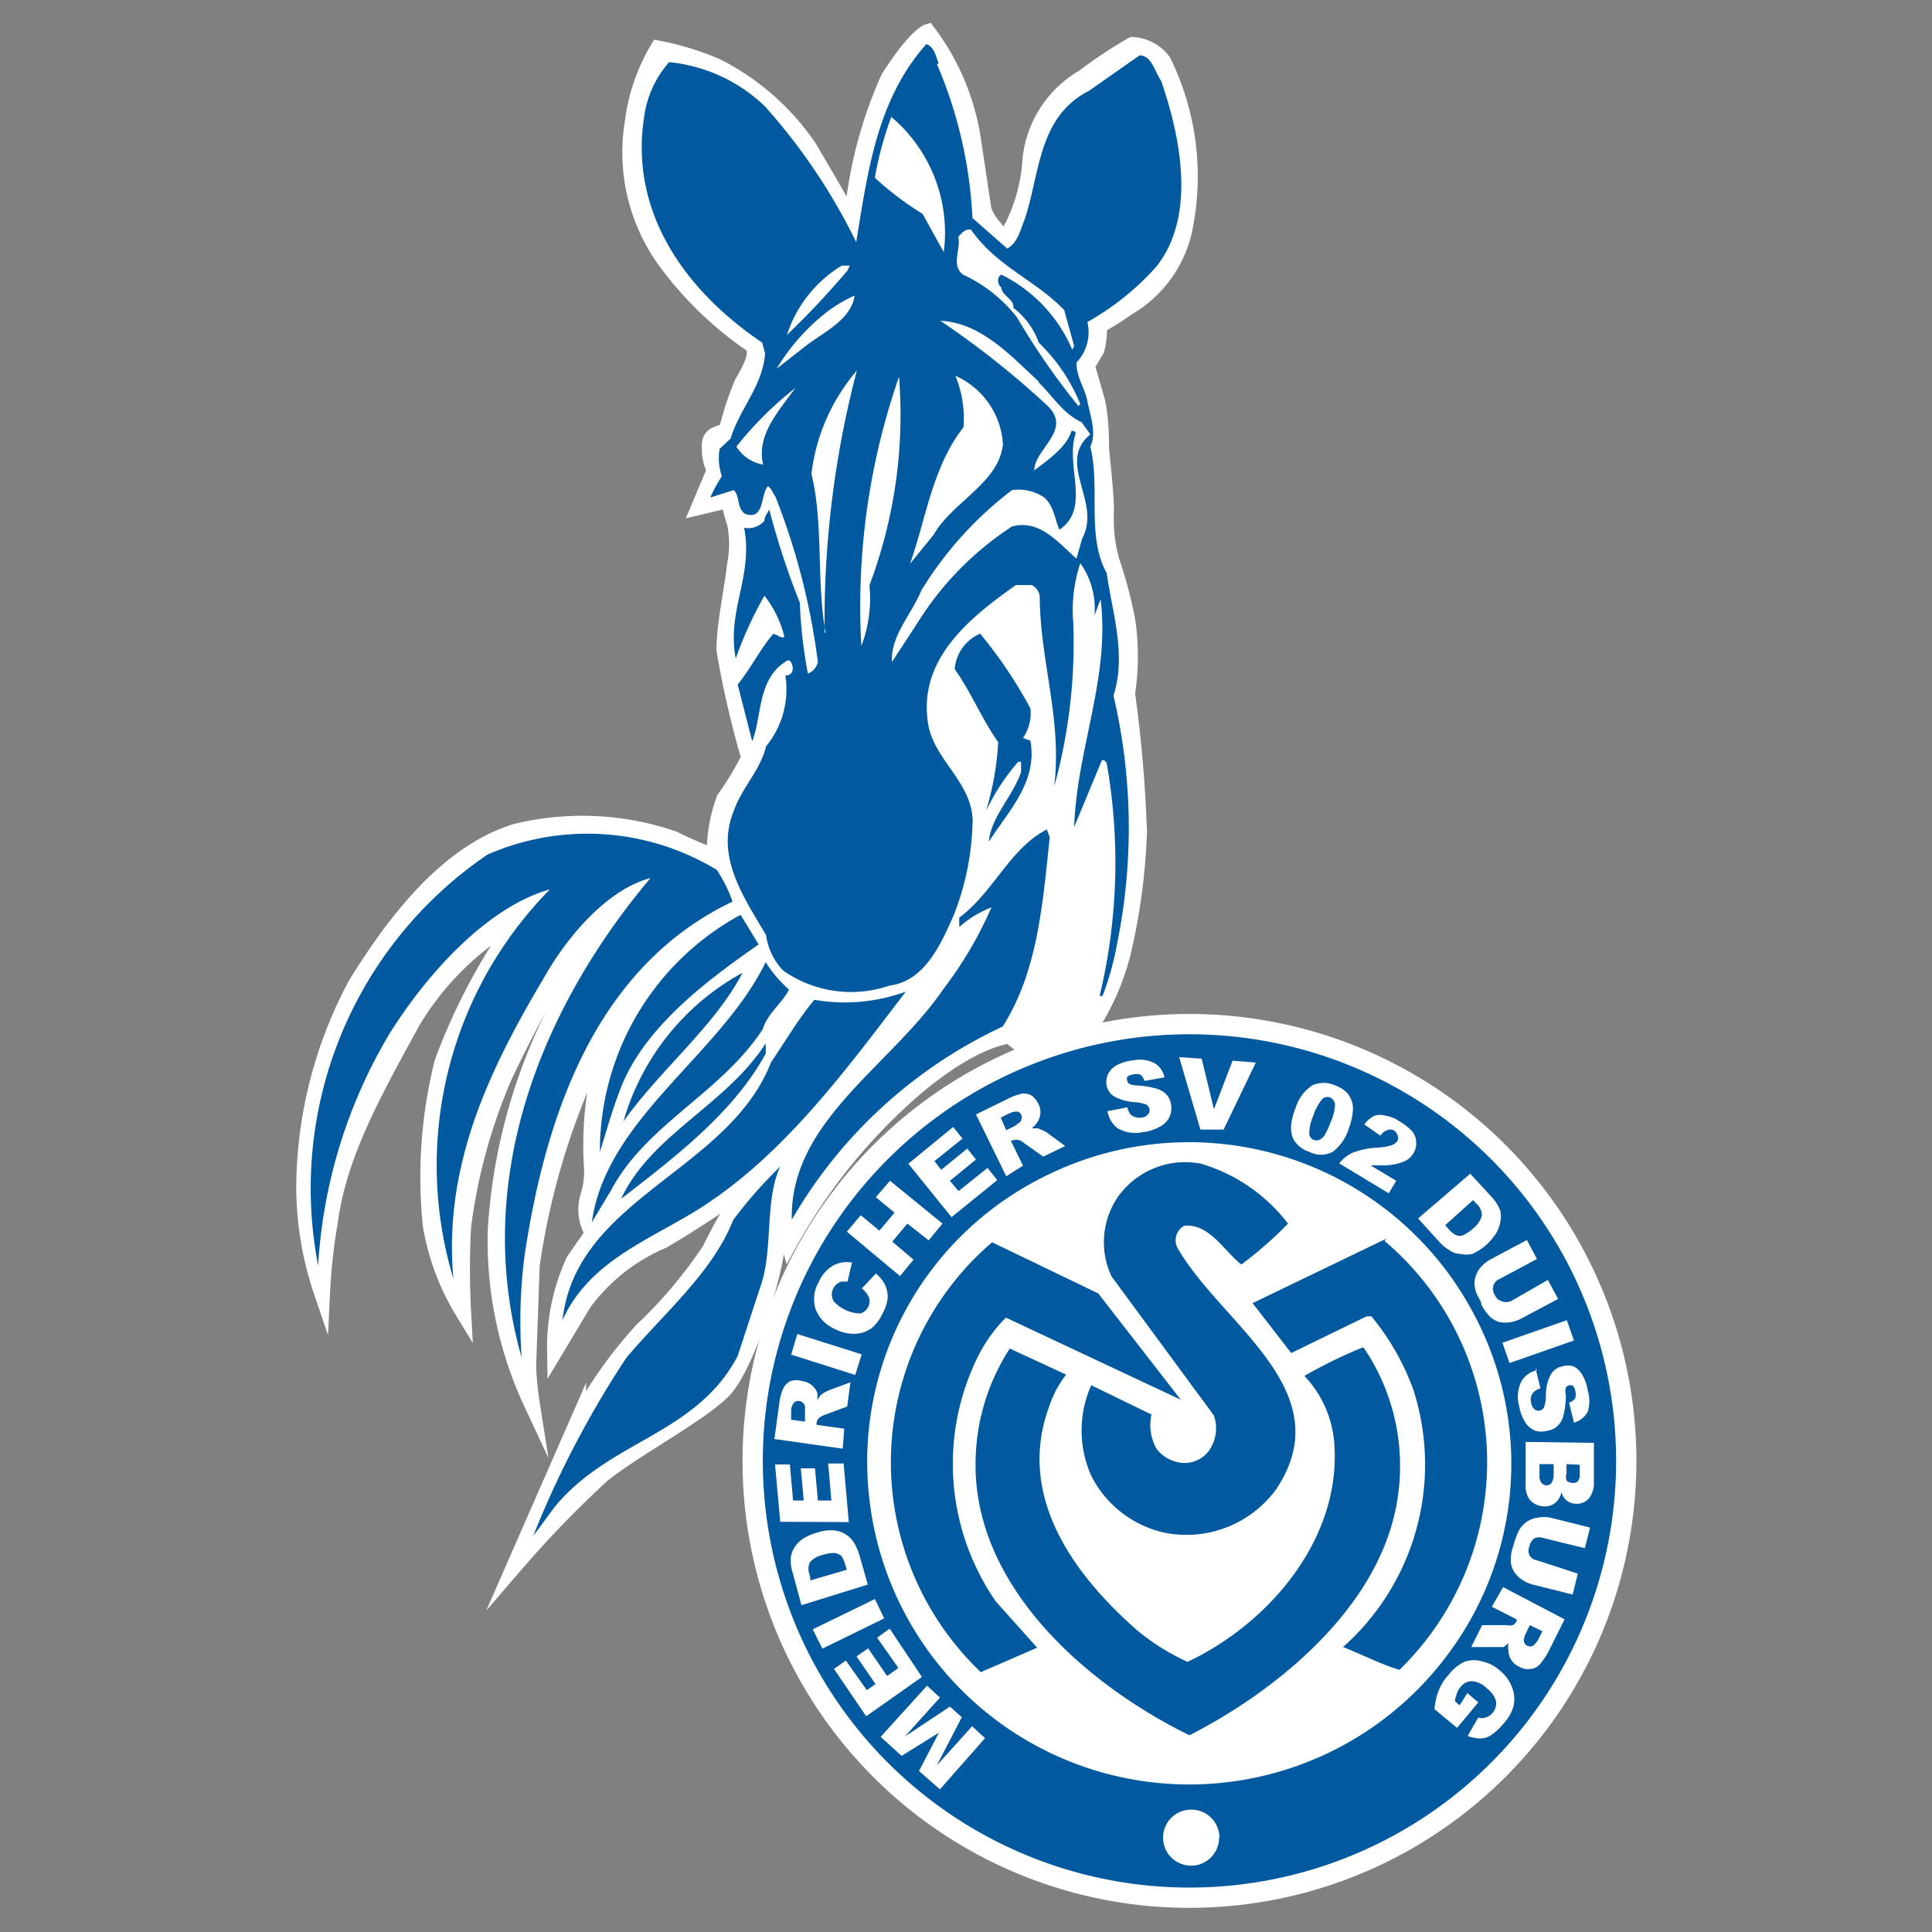
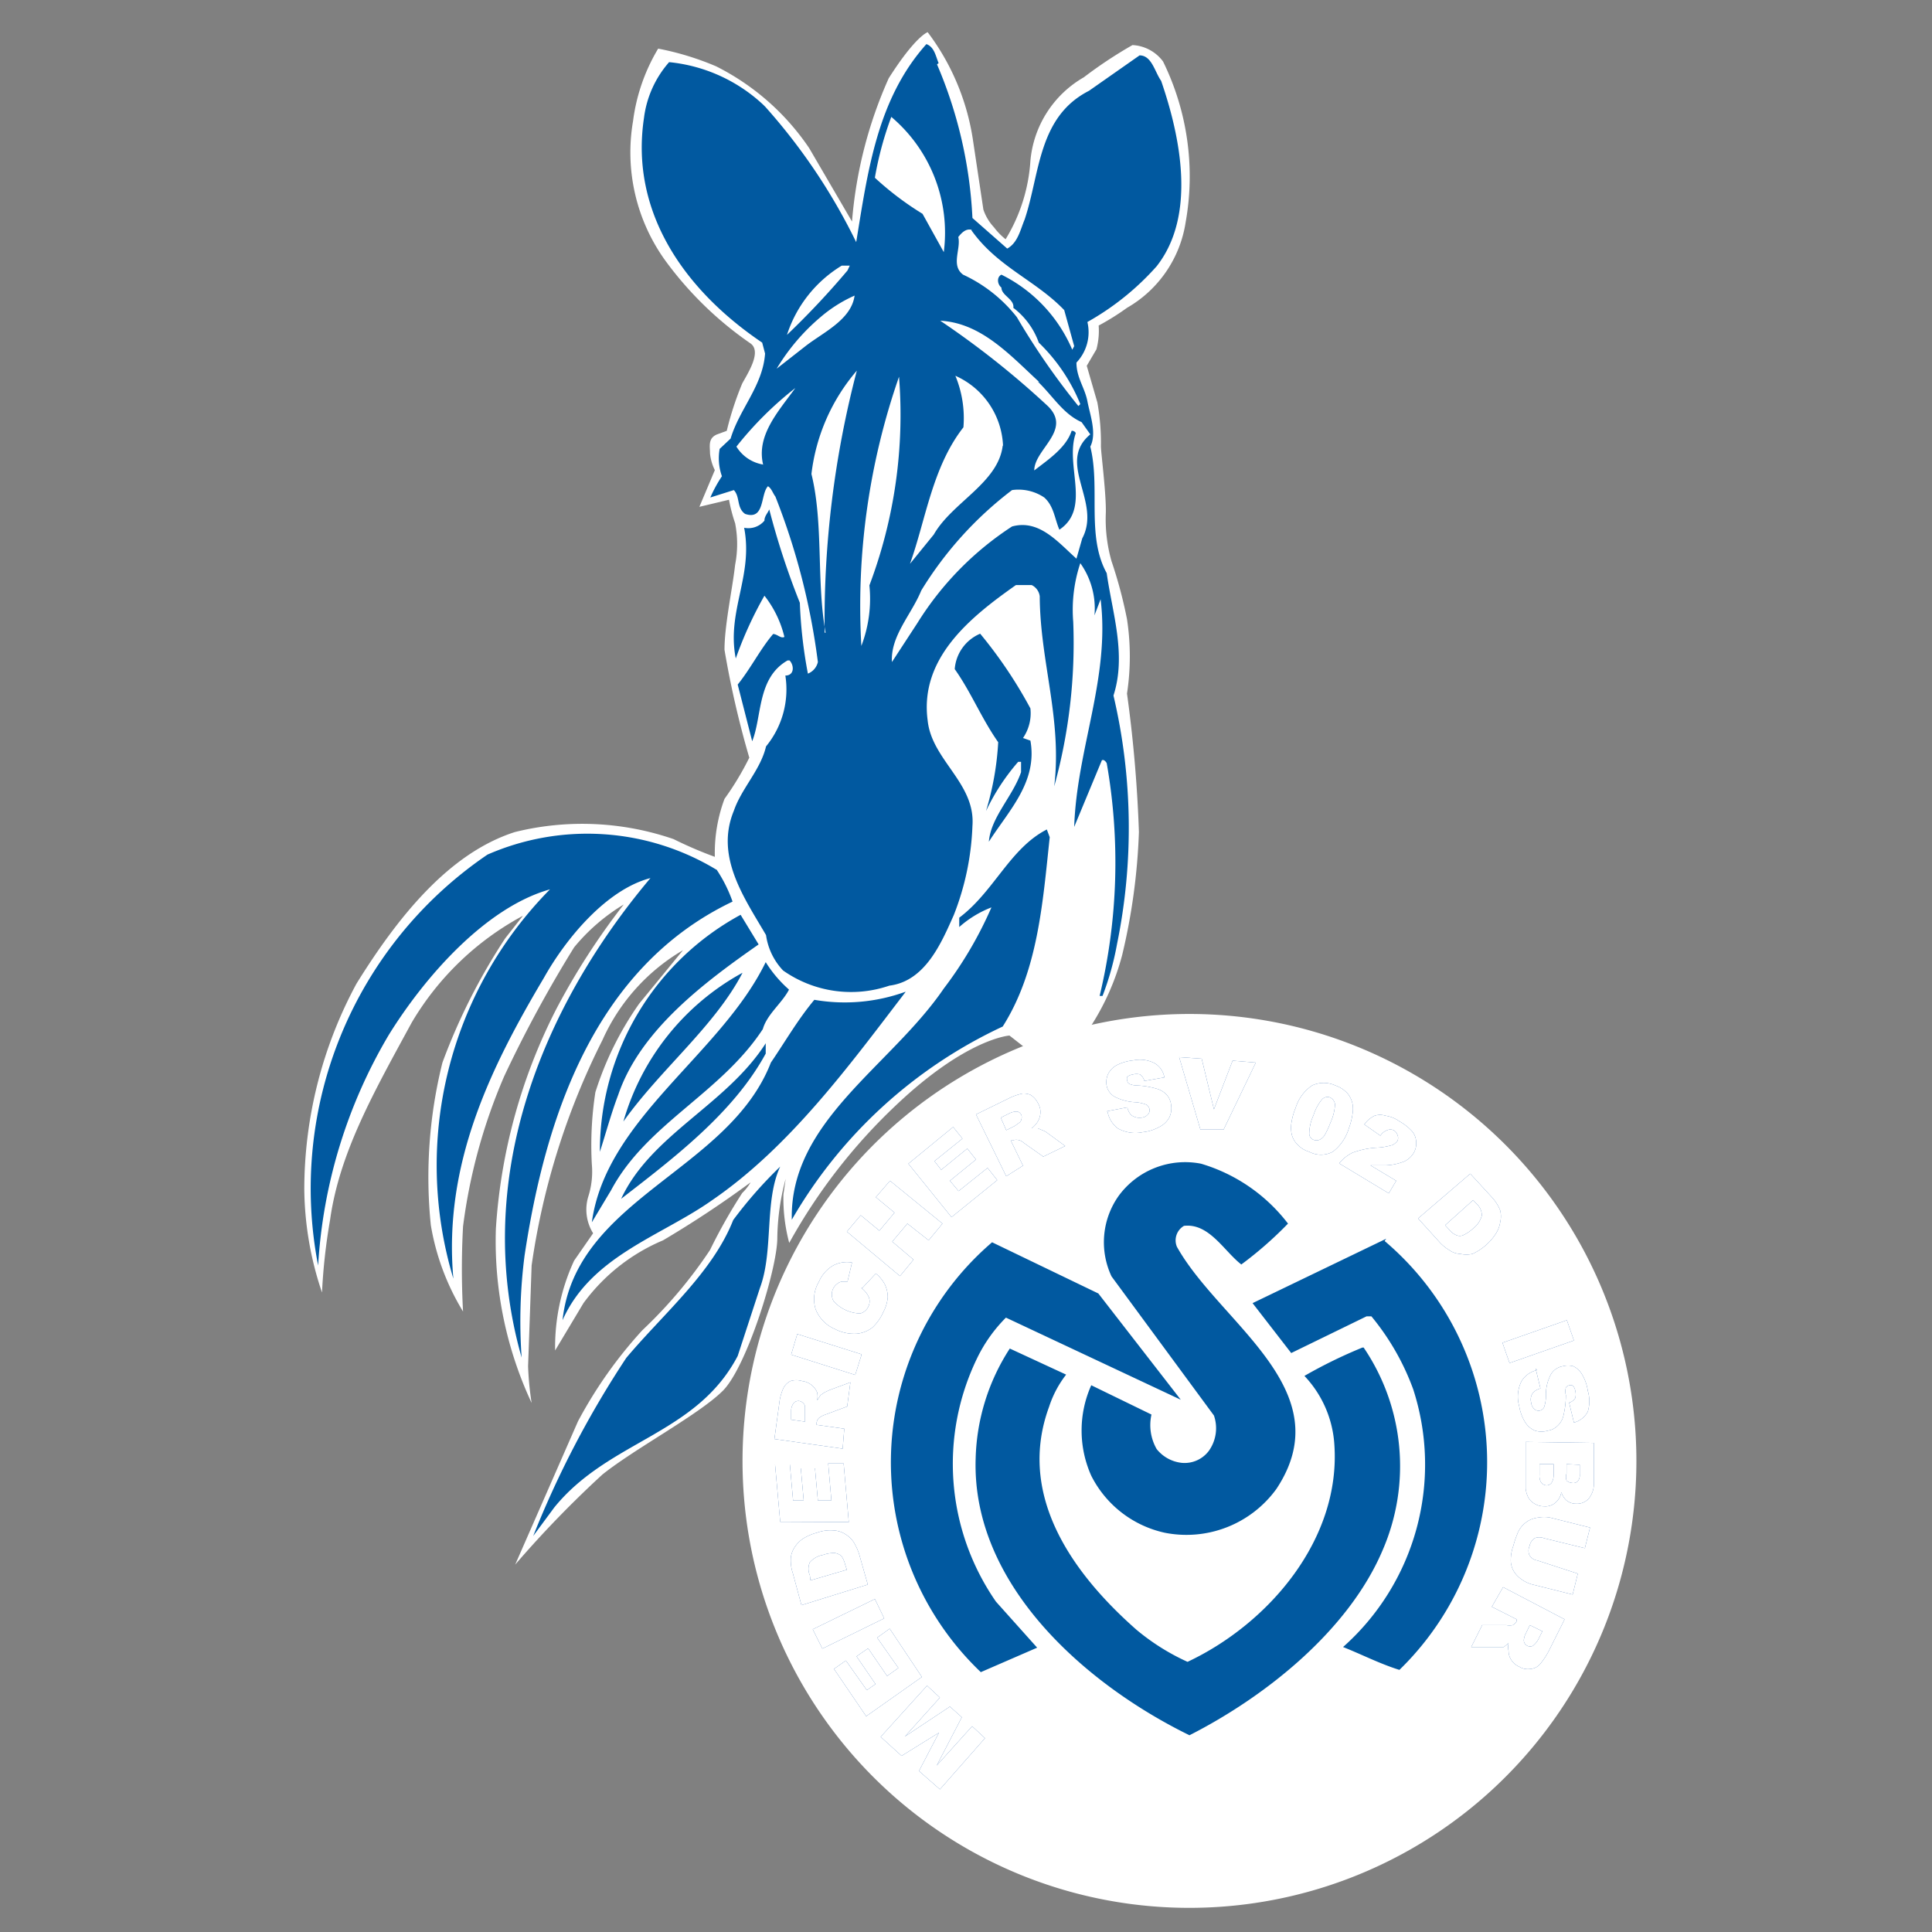
<svg xmlns="http://www.w3.org/2000/svg" xmlns:xlink="http://www.w3.org/1999/xlink" width="60" height="60">
  <rect width="100%" height="100%" fill="#808080" stroke="none" />
  <style>.G{fill-rule:evenodd}.H{fill:#fff}.I{fill:#0159a0}.J{stroke-miterlimit:21.43}</style>
  <path d="M23.31,45.38A13.63,13.63,0,1,1,36.94,59,13.62,13.62,0,0,1,23.31,45.38" class="H" />
  <path d="M23.31,45.38A13.63,13.63,0,1,1,36.94,59,13.62,13.62,0,0,1,23.31,45.38Z" fill="none" stroke="#fff" stroke-width=".5" class="J" />
  <path d="M26.46 6.88a13.51 13.51 0 0 1 1.14-4.45C28.44 1.11 28.81 1 28.81 1a7.37 7.37 0 0 1 1.4 3.31l.33 2.2a1.51 1.51 0 0 0 .33.55 2 2 0 0 0 .36.37A5.32 5.32 0 0 0 32 5a3.33 3.33 0 0 1 1.66-2.6 13.55 13.55 0 0 1 1.51-1 1.26 1.26 0 0 1 .95.51 8.1 8.1 0 0 1 .7 5A3.71 3.71 0 0 1 35 9.56a7.72 7.72 0 0 1-.88.55 2.23 2.23 0 0 1-.07.74l-.3.51.33 1.14a7.07 7.07 0 0 1 .11 1.36c0 .19.18 1.58.15 2.13a4.77 4.77 0 0 0 .18 1.44 14.12 14.12 0 0 1 .48 1.8 7.66 7.66 0 0 1 0 2.31 41.46 41.46 0 0 1 .37 4.3 19.17 19.17 0 0 1-.52 3.82 7.71 7.71 0 0 1-1 2.25l-.86.31-1 .44-.64-.5s-1.33.08-3.53 2.17a17.57 17.57 0 0 0-3.31 4.27 5.39 5.39 0 0 1-.18-1.51l.07-.48a7.34 7.34 0 0 0-.26 1.84c0 .95-.95 4-1.69 4.74S19.69 45 18.7 45.8a33.2 33.2 0 0 0-2.7 2.79l1.95-4.45a13.76 13.76 0 0 1 2-2.83 14.25 14.25 0 0 0 2.1-2.49 16.89 16.89 0 0 1 1-1.77 1.57 1.57 0 0 0 .26-.33 32.06 32.06 0 0 1-2.72 1.8 5.9 5.9 0 0 0-2.47 1.95l-.88 1.47a6.39 6.39 0 0 1 .59-2.79l.59-.85a1.39 1.39 0 0 1-.15-1.14 2.54 2.54 0 0 0 .11-1 10.78 10.78 0 0 1 .11-2.24 10 10 0 0 1 1.36-2.75l1.36-1.66a6.13 6.13 0 0 0-2.5 2.79 22.63 22.63 0 0 0-2.2 7l-.11 3.13a9.57 9.57 0 0 0 .11 1.14 11.87 11.87 0 0 1-1.11-5.41 17.37 17.37 0 0 1 1.88-6.83 21.68 21.68 0 0 1 2.09-3.24 6 6 0 0 0-1.54 1.33 39.3 39.3 0 0 0-2.17 4 17.25 17.25 0 0 0-1.28 4.67 24.27 24.27 0 0 0 0 2.64 7.54 7.54 0 0 1-1-2.68 14.71 14.71 0 0 1 .36-5.05 19 19 0 0 1 1.95-3.86l.55-.7a8.9 8.9 0 0 0-3.45 3.31c-1.18 2.17-2.25 4.05-2.54 6.14a18.22 18.22 0 0 0-.25 2.25 10.27 10.27 0 0 1-.55-3.2 13.46 13.46 0 0 1 1.62-6.39c1.28-2.06 2.86-4.05 4.92-4.71a8.71 8.71 0 0 1 4.93.22 12.45 12.45 0 0 0 1.28.55 4.81 4.81 0 0 1 .3-1.8 9 9 0 0 0 .77-1.28 29.36 29.36 0 0 1-.77-3.35c0-.77.25-1.91.33-2.64a3.36 3.36 0 0 0 0-1.29 5.06 5.06 0 0 1-.19-.73l-.92.22.48-1.14a1.48 1.48 0 0 1-.15-.52c0-.22-.07-.47.22-.59l.3-.11a9.88 9.88 0 0 1 .48-1.47c.18-.33.62-1 .25-1.25a11 11 0 0 1-2.64-2.57 5.74 5.74 0 0 1-1-4.33 5.81 5.81 0 0 1 .78-2.25 8.81 8.81 0 0 1 1.8.55 7.6 7.6 0 0 1 2.89 2.54l1.33 2.28" class="H" />
-   <path d="M26.46 6.88a13.51 13.51 0 0 1 1.14-4.45C28.44 1.11 28.81 1 28.81 1a7.37 7.37 0 0 1 1.4 3.31l.33 2.2a1.51 1.51 0 0 0 .33.55 2 2 0 0 0 .36.37A5.32 5.32 0 0 0 32 5a3.33 3.33 0 0 1 1.66-2.6 13.55 13.55 0 0 1 1.51-1 1.26 1.26 0 0 1 .95.51 8.1 8.1 0 0 1 .7 5A3.71 3.71 0 0 1 35 9.56a7.72 7.72 0 0 1-.88.55 2.23 2.23 0 0 1-.07.74l-.3.51.33 1.14a7.07 7.07 0 0 1 .11 1.36c0 .19.18 1.58.15 2.13a4.77 4.77 0 0 0 .18 1.44 14.12 14.12 0 0 1 .48 1.8 7.66 7.66 0 0 1 0 2.31 41.46 41.46 0 0 1 .37 4.3 19.17 19.17 0 0 1-.52 3.82 7.71 7.71 0 0 1-1 2.25l-.86.31-1 .44-.64-.5s-1.33.08-3.53 2.17a17.57 17.57 0 0 0-3.31 4.27 5.39 5.39 0 0 1-.18-1.51l.07-.48a7.34 7.34 0 0 0-.26 1.84c0 .95-.95 4-1.69 4.74S19.69 45 18.7 45.8a33.2 33.2 0 0 0-2.7 2.79l1.95-4.45a13.76 13.76 0 0 1 2-2.83 14.25 14.25 0 0 0 2.1-2.49 16.89 16.89 0 0 1 1-1.77 1.57 1.57 0 0 0 .26-.33 32.06 32.06 0 0 1-2.72 1.8 5.9 5.9 0 0 0-2.47 1.95l-.88 1.47a6.39 6.39 0 0 1 .59-2.79l.59-.85a1.39 1.39 0 0 1-.15-1.14 2.54 2.54 0 0 0 .11-1 10.78 10.78 0 0 1 .11-2.24 10 10 0 0 1 1.36-2.75l1.36-1.66a6.13 6.13 0 0 0-2.5 2.79 22.63 22.63 0 0 0-2.2 7l-.11 3.13a9.57 9.57 0 0 0 .11 1.14 11.87 11.87 0 0 1-1.11-5.41 17.37 17.37 0 0 1 1.88-6.83 21.68 21.68 0 0 1 2.09-3.24 6 6 0 0 0-1.54 1.33 39.3 39.3 0 0 0-2.17 4 17.25 17.25 0 0 0-1.28 4.67 24.27 24.27 0 0 0 0 2.64 7.54 7.54 0 0 1-1-2.68 14.71 14.71 0 0 1 .36-5.05 19 19 0 0 1 1.95-3.86l.55-.7a8.9 8.9 0 0 0-3.45 3.31c-1.18 2.17-2.25 4.05-2.54 6.14a18.22 18.22 0 0 0-.25 2.25 10.27 10.27 0 0 1-.55-3.2 13.46 13.46 0 0 1 1.62-6.39c1.28-2.06 2.86-4.05 4.92-4.71a8.71 8.71 0 0 1 4.93.22 12.45 12.45 0 0 0 1.28.55 4.81 4.81 0 0 1 .3-1.8 9 9 0 0 0 .77-1.28 29.36 29.36 0 0 1-.77-3.35c0-.77.25-1.91.33-2.64a3.36 3.36 0 0 0 0-1.29 5.06 5.06 0 0 1-.19-.73l-.92.22.48-1.14a1.48 1.48 0 0 1-.15-.52c0-.22-.07-.47.22-.59l.3-.11a9.88 9.88 0 0 1 .48-1.47c.18-.33.62-1 .25-1.25a11 11 0 0 1-2.64-2.57 5.74 5.74 0 0 1-1-4.33 5.81 5.81 0 0 1 .78-2.25 8.81 8.81 0 0 1 1.8.55 7.6 7.6 0 0 1 2.89 2.54l1.33 2.28z" fill="none" stroke="#fff" stroke-width=".5" class="J" />
  <path d="M26.92,45.48a10,10,0,1,1,10,10,10,10,0,0,1-10-10" class="H" />
-   <path d="M23.69,45.38A13.25,13.25,0,1,1,36.94,58.62,13.25,13.25,0,0,1,23.69,45.38" class="I" />
  <path d="M45.87,41A9.87,9.87,0,0,1,45,51.33a10,10,0,0,1-18-4.77,9.88,9.88,0,0,1,5.39-10A10,10,0,0,1,45.87,41" class="H" />
  <path d="M40 38a11.77 11.77 0 0 1-1.45 1.27c-.54-.42-1-1.29-1.78-1.2a.52.52 0 0 0-.22.65c1.33 2.38 5.13 4.44 3.09 7.52a3.45 3.45 0 0 1-3.47 1.36 3.36 3.36 0 0 1-2.28-1.77 3.44 3.44 0 0 1 0-2.81l1.87.91a1.5 1.5 0 0 0 .16 1.07 1.15 1.15 0 0 0 .78.43.94.94 0 0 0 .84-.37 1.21 1.21 0 0 0 .16-1.1l-3.18-4.32a2.49 2.49 0 0 1 .22-2.5 2.56 2.56 0 0 1 2.56-1A5.29 5.29 0 0 1 40 38m3 .54a9 9 0 0 1 .46 13.32c-.61-.19-1.17-.48-1.75-.71a7.58 7.58 0 0 0 2.18-8 7.69 7.69 0 0 0-1.3-2.27h-.15l-2.34 1.14h0l-1.2-1.55 4.15-2m-8.94 1.7l2.56 3.3-5.43-2.55a4.64 4.64 0 0 0-.9 1.27 7.51 7.51 0 0 0 .59 7.55l1.28 1.43-1.75.76a9 9 0 0 1 .35-13.35zm8.24 1.68a6.56 6.56 0 0 1 .59 6.29c-1.06 2.5-3.64 4.55-6 5.75-3.21-1.57-6.77-4.67-6.64-8.6a6.57 6.57 0 0 1 1.06-3.41l1.75.81a3.26 3.26 0 0 0-.53 1c-1 2.72.69 5.14 2.71 6.92a6.92 6.92 0 0 0 1.59 1c2.53-1.19 4.76-3.81 4.56-6.74a3.41 3.41 0 0 0-.93-2.14 15 15 0 0 1 1.8-.88" class="I" />
  <g fill="#1a55a2">
    <use xlink:href="#B" />
    <use xlink:href="#C" />
    <path d="M25.54,51.2l-.3-.6,1.93-.94.29.6Z" />
    <use xlink:href="#D" class="G" />
    <use xlink:href="#E" />
    <use xlink:href="#F" class="G" />
    <path d="M24.57,42.07l.19-.64,2,.63-.2.64Z" />
    <use xlink:href="#G" />
    <use xlink:href="#H" />
    <use xlink:href="#I" />
    <use xlink:href="#J" class="G" />
    <use xlink:href="#K" />
    <path d="M36.62 32.83l.7.05.38 1.57.58-1.51.72.06-1 2.08h-.72z" />
    <use xlink:href="#L" class="G" />
    <use xlink:href="#M" />
    <use xlink:href="#N" class="G" />
    <use xlink:href="#O" />
    <path d="M48.66,41l.22.63-2,.7-.22-.63Z" />
    <use xlink:href="#P" />
    <use xlink:href="#Q" class="G" />
    <use xlink:href="#R" />
    <use xlink:href="#S" class="G" />
    <use xlink:href="#T" />
  </g>
  <g class="H">
    <use xlink:href="#B" />
    <use xlink:href="#C" />
    <path d="M25.54,51.2l-.3-.6,1.93-.94.29.6Z" />
    <use xlink:href="#D" class="G" />
    <use xlink:href="#E" />
    <use xlink:href="#F" class="G" />
    <path d="M24.57,42.07l.19-.64,2,.63-.2.64Z" />
    <use xlink:href="#G" />
    <use xlink:href="#H" />
    <use xlink:href="#I" />
    <use xlink:href="#J" class="G" />
    <use xlink:href="#K" />
    <path d="M36.62 32.83l.7.05.38 1.57.58-1.51.72.06-1 2.08h-.72z" />
    <use xlink:href="#L" class="G" />
    <use xlink:href="#M" />
    <use xlink:href="#N" class="G" />
    <use xlink:href="#O" />
    <path d="M48.66,41l.22.63-2,.7-.22-.63Z" />
    <use xlink:href="#P" />
    <use xlink:href="#Q" class="G" />
    <use xlink:href="#R" />
    <use xlink:href="#S" class="G" />
    <use xlink:href="#T" />
    <path d="M37.86 57.07a.87.87 0 1 1-.86-.87.87.87 0 0 1 .87.87" />
  </g>
  <path d="M29.1 2a13.75 13.75 0 0 1 1.1 4.77l1.08.95c.33-.18.41-.59.54-.9.48-1.42.41-3.19 2-4l1.57-1.1c.38 0 .47.51.67.79.59 1.71 1.11 4.17-.14 5.76A8.31 8.31 0 0 1 33.77 10a1.37 1.37 0 0 1-.34 1.26c0 .47.26.78.34 1.2s.3 1 .09 1.41c.32 1.28-.13 2.77.51 3.93.17 1.22.62 2.53.21 3.8a18 18 0 0 1 .11 7.72 8.84 8.84 0 0 1-.45 1.61h-.09a17.8 17.8 0 0 0 .22-7.23s-.07-.13-.15-.09l-.86 2.07c.08-2.43 1.12-4.63.82-7.07l-.19.5a2.43 2.43 0 0 0-.44-1.62 4.58 4.58 0 0 0-.22 1.82 16.71 16.71 0 0 1-.59 5.11c.25-2.09-.44-3.87-.45-5.9a.45.45 0 0 0-.25-.35h-.49c-1.42 1-3 2.27-2.74 4.21.13 1.23 1.49 1.94 1.39 3.27a8.35 8.35 0 0 1-.58 2.77c-.38.85-.88 2.05-2 2.19a3.67 3.67 0 0 1-3.3-.47 2 2 0 0 1-.53-1.1c-.67-1.15-1.59-2.43-1-3.86.24-.7.83-1.27 1-2a2.79 2.79 0 0 0 .6-2.2c.28 0 .28-.31.13-.47h-.06c-.95.54-.79 1.74-1.1 2.51l-.45-1.76c.41-.51.7-1.1 1.1-1.57.13 0 .24.15.35.09a3.32 3.32 0 0 0-.62-1.28 12 12 0 0 0-.89 1.95c-.29-1.47.55-2.56.26-4.06a.65.65 0 0 0 .63-.22c0-.14.1-.23.15-.35a24 24 0 0 0 .95 2.9 14.52 14.52 0 0 0 .25 2.2.51.51 0 0 0 .31-.36 21.32 21.32 0 0 0-1.32-5.14c-.08-.1-.11-.24-.23-.32-.24.25-.09 1.07-.71.86-.27-.19-.15-.53-.35-.74l-.73.23a4.22 4.22 0 0 1 .36-.66 1.66 1.66 0 0 1-.07-.85l.34-.32c.27-.91 1-1.64 1.07-2.64l-.09-.34C21.24 9 19.56 6.57 20 3.66a3.23 3.23 0 0 1 .78-1.73 5 5 0 0 1 2.92 1.32l.07.07a18.4 18.4 0 0 1 2.82 4.2c.36-2.2.65-4.44 2.18-6.15.25.09.29.38.38.59" class="I" />
  <g class="H">
    <path d="M29.31 7.83l-.66-1.19a9.44 9.44 0 0 1-1.48-1.12 10.51 10.51 0 0 1 .51-1.89 4.71 4.71 0 0 1 1.63 4.2m.85-.69c.81 1.15 2 1.56 2.89 2.49l.31 1.12-.06.11a4.62 4.62 0 0 0-2.2-2.33c-.16.08-.12.31 0 .4 0 .25.41.36.37.63a2.34 2.34 0 0 1 .79 1.08 5.57 5.57 0 0 1 1.29 1.91l-.06.06a22.27 22.27 0 0 1-1.91-2.76 4.56 4.56 0 0 0-1.67-1.32c-.39-.29-.06-.8-.15-1.17.09-.11.23-.28.43-.22M26.32 8.4a25.37 25.37 0 0 1-1.88 2 3.93 3.93 0 0 1 1.7-2.15h.25zm.22.78c-.1.74-.95 1.13-1.5 1.55l-.92.72a6.43 6.43 0 0 1 1.36-1.6 4.29 4.29 0 0 1 1.06-.67" />
    <path d="M32.23 11.85c.47.45.78 1 1.36 1.26l.27.38c-1.07.89.36 2.09-.25 3.23l-.18.63c-.58-.52-1.16-1.23-2-1a9.66 9.66 0 0 0-2.94 3l-.79 1.21c-.05-.81.61-1.48.91-2.22a11.35 11.35 0 0 1 2.82-3.12 1.43 1.43 0 0 1 1 .23c.3.27.32.65.47 1 1-.67.16-2 .51-3a.13.13 0 0 0-.13-.07c-.17.53-.75.91-1.16 1.23 0-.66 1.19-1.25.42-2a27.16 27.16 0 0 0-3.34-2.65c1.27.07 2.15 1.05 3.08 1.91m-6.64 7.78c-.29-1.59-.06-3.39-.44-4.93a6 6 0 0 1 1.41-3.21 30.61 30.61 0 0 0-1 8.14m5.53-5.81C31 15 29.57 15.6 29 16.6l-.74.91c.49-1.36.69-3 1.66-4.24a3.44 3.44 0 0 0-.25-1.6 2.49 2.49 0 0 1 1.48 2.17M27 18.18a4.1 4.1 0 0 1-.25 1.88 21.66 21.66 0 0 1 1.17-8.36 15 15 0 0 1-.92 6.48m-3.28-3.75a1.2 1.2 0 0 1-.85-.56 10.86 10.86 0 0 1 1.83-1.82c-.52.72-1.22 1.47-1 2.38" />
  </g>
  <path d="M32 22a1.36 1.36 0 0 1-.23.92L32 23c.23 1.28-.67 2.17-1.29 3.14.06-.76.74-1.4 1-2.16v-.32h-.09a6.66 6.66 0 0 0-1 1.53 9 9 0 0 0 .38-2.14c-.52-.74-.84-1.55-1.35-2.27a1.3 1.3 0 0 1 .79-1.1A14.09 14.09 0 0 1 32 22m.6 4c-.22 2.07-.37 4.16-1.46 5.88a14.76 14.76 0 0 0-6.55 6c-.07-3.06 3.07-4.76 4.72-7.18a12.14 12.14 0 0 0 1.48-2.52 3.28 3.28 0 0 0-1 .61v-.29c1.08-.81 1.57-2.15 2.72-2.74zm-9.04 3.33C21.87 30.51 19.88 32 19.2 34c-.22.58-.38 1.18-.57 1.77A8.35 8.35 0 0 1 23 28.41zm.94 1.41c-.22.42-.68.76-.81 1.22-1.31 2-3.61 2.94-4.71 5l-.6 1c.44-3.22 4-5.2 5.4-8.08a3.83 3.83 0 0 0 .72.85m-5.14 4.1a7.67 7.67 0 0 1 3.7-4.62c-.86 1.66-2.55 3-3.7 4.62m8.76-4.02c-1.73 2.26-3.58 4.8-6 6.46-1.58 1.12-3.76 1.73-4.65 3.73.41-3.79 5.16-4.63 6.47-8 .45-.66.84-1.34 1.35-1.95a5.53 5.53 0 0 0 2.83-.25m-4.34 1.92c-1 1.84-2.85 3.24-4.49 4.51.93-2 3.26-2.91 4.49-4.83zM23.6 40l-.69 2.11c-1.29 2.46-4 2.61-5.7 4.71l-.65.88a30.38 30.38 0 0 1 2.89-5.53c1.15-1.37 2.68-2.65 3.32-4.28a13.45 13.45 0 0 1 1.46-1.66c-.5 1.07-.2 2.62-.63 3.77m-1.35-13a4.39 4.39 0 0 1 .5 1c-4.3 2.05-5.82 6.73-6.46 11a15.91 15.91 0 0 0-.09 3.16c-1.55-5.44.55-10.79 4-14.89-1.35.35-2.61 1.85-3.31 3.1-1.67 2.81-3.13 5.8-2.81 9.34a12.2 12.2 0 0 1 3-12.09c-2 .56-3.89 2.72-5 4.51a15.85 15.85 0 0 0-2.2 7.17 12.53 12.53 0 0 1 5.26-12.76 7.74 7.74 0 0 1 7.11.47" class="I" />
  <defs>
    <path id="B" d="M29.19 55.57l-.65-.57.62-1.19-1.16.72-.65-.59 1.44-1.59.4.37-1.09 1.21 1.4-.93.37.33-.78 1.5 1.1-1.22.4.37z" />
    <path id="C" d="M26.9,53.3l-1-1.47.37-.26.65.92.27-.19-.59-.86.36-.25.59.86.35-.25-.66-.94.39-.28,1,1.5Z" />
    <path id="D" d="M25.17,49.08l1.13-.33-.05-.15a.84.84,0,0,0-.12-.28.46.46,0,0,0-.2-.09,1,1,0,0,0-.37.06.7.7,0,0,0-.41.23.49.49,0,0,0,0,.4Zm-.28.77-.27-1a1.26,1.26,0,0,1-.06-.48.76.76,0,0,1,.14-.35.88.88,0,0,1,.28-.26,1.52,1.52,0,0,1,.39-.16,1.21,1.21,0,0,1,.53-.07.74.74,0,0,1,.36.12.82.82,0,0,1,.25.24,1.72,1.72,0,0,1,.17.37l.27.95Z" />
    <path id="E" d="M24.23 47.26l-.16-1.78h.46l.1 1.12h.33l-.09-1h.44l.09 1h.42l-.1-1.15h.48l.16 1.82z" />
    <path id="F" d="M25 44.15v-.28-.18a.17.17 0 0 0-.06-.12.24.24 0 0 0-.11-.06.2.2 0 0 0-.17.05.39.39 0 0 0-.09.24v.29zm1.17.84l-2.12-.3.15-1.1a1.57 1.57 0 0 1 .12-.46.49.49 0 0 1 .23-.24.61.61 0 0 1 .36 0 .58.58 0 0 1 .47.36.72.72 0 0 1 0 .24l.1-.16.13-.09.15-.07.65-.24-.1.75-.7.26a.67.67 0 0 0-.18.1.26.26 0 0 0-.07.15v.06l.86.12z" />
    <path id="G" d="M26.78,40l.42-.45a1.08,1.08,0,0,1,.28.34.93.93,0,0,1,.09.4,1.19,1.19,0,0,1-.14.46,1.44,1.44,0,0,1-.34.48.94.94,0,0,1-.49.19,1.29,1.29,0,0,1-.66-.14,1.12,1.12,0,0,1-.61-.62,1.05,1.05,0,0,1,.1-.85,1.08,1.08,0,0,1,.43-.5.91.91,0,0,1,.6-.1l-.14.59h-.16a.29.29,0,0,0-.16.07.41.41,0,0,0-.11.54,1.14,1.14,0,0,0,.83.38.39.39,0,0,0,.25-.22.35.35,0,0,0,0-.31.73.73,0,0,0-.22-.26" />
    <path id="H" d="M26.3 38.25l.43-.51.58.48.47-.56-.58-.48.44-.51L29.27 38l-.43.52-.66-.52-.47.56.66.56-.42.51z" />
    <path id="I" d="M28.21 36.14L29.6 35l.29.36-.87.7.21.27.81-.66.27.34-.81.66.27.32.9-.72.3.38-1.42 1.15z" />
    <path id="J" d="M31.25 35.1l.26-.13.14-.1a.16.16 0 0 0 .07-.11.2.2 0 0 0 0-.13.18.18 0 0 0-.13-.11c-.05 0-.13 0-.25.06l-.26.13zm0 1.43l-.94-1.92 1-.49a1.76 1.76 0 0 1 .45-.16.59.59 0 0 1 .24.04.64.64 0 0 1 .24.27.52.52 0 0 1 .07.31.59.59 0 0 1-.1.28.91.91 0 0 1-.17.18h.19l.14.06a.5.5 0 0 1 .15.08l.56.41-.68.33-.61-.43a.33.33 0 0 0-.35-.07h-.05l.38.78z" />
    <path id="K" d="M34.38,34.51l.63-.12a.55.55,0,0,0,.11.23.41.41,0,0,0,.31.09.29.29,0,0,0,.21-.09.19.19,0,0,0,.06-.17.24.24,0,0,0-.09-.14,1.13,1.13,0,0,0-.36-.08,1.54,1.54,0,0,1-.65-.18.51.51,0,0,1-.24-.39.61.61,0,0,1,.06-.32.65.65,0,0,1,.26-.26,1.47,1.47,0,0,1,.52-.15,1,1,0,0,1,.64.08.62.62,0,0,1,.32.45l-.62.11a.37.37,0,0,0-.13-.2.4.4,0,0,0-.23,0,.34.34,0,0,0-.17.07.16.16,0,0,0,0,.13.12.12,0,0,0,.06.09.6.6,0,0,0,.23.05,2.51,2.51,0,0,1,.65.11.66.66,0,0,1,.3.2.56.56,0,0,1,.12.3.65.65,0,0,1-.06.39A.7.7,0,0,1,36,35a1.33,1.33,0,0,1-.51.16,1.11,1.11,0,0,1-.78-.12.84.84,0,0,1-.31-.5" />
    <path id="L" d="M40.79,34.64a1.41,1.41,0,0,0-.13.55.21.21,0,0,0,.14.21.25.25,0,0,0,.17,0,.38.38,0,0,0,.17-.15,2.52,2.52,0,0,0,.18-.39,1.51,1.51,0,0,0,.14-.56.27.27,0,0,0-.16-.22.23.23,0,0,0-.25.07,1.47,1.47,0,0,0-.26.49m-.56-.21a1.29,1.29,0,0,1,.52-.72.86.86,0,0,1,.72,0,.91.91,0,0,1,.31.18.59.59,0,0,1,.16.21.7.7,0,0,1,.07.22.88.88,0,0,1,0,.23,2.07,2.07,0,0,1-.12.49,1.43,1.43,0,0,1-.5.73.78.78,0,0,1-.73,0,.83.83,0,0,1-.38-.24.65.65,0,0,1-.17-.33,1,1,0,0,1,0-.35,2,2,0,0,1,.12-.43" />
    <path id="M" d="M43.13 37.06l-1.54-.93a1.2 1.2 0 0 1 .41-.33 2.58 2.58 0 0 1 .79-.16 1.93 1.93 0 0 0 .45-.08.43.43 0 0 0 .16-.13.22.22 0 0 0 0-.18.26.26 0 0 0-.12-.15.25.25 0 0 0-.2 0 .4.4 0 0 0-.21.17l-.5-.35a.83.83 0 0 1 .32-.27.55.55 0 0 1 .34 0 1 1 0 0 1 .44.18 1.51 1.51 0 0 1 .39.31.54.54 0 0 1 .12.33.57.57 0 0 1-.08.34.67.67 0 0 1-.29.26 1.74 1.74 0 0 1-.56.12h-.3-.19l.8.48z" />
    <path id="N" d="M45.75,37.27l-.87.78.11.12a.59.59,0,0,0,.24.19.26.26,0,0,0,.21,0,1.19,1.19,0,0,0,.31-.21.76.76,0,0,0,.27-.4.48.48,0,0,0-.16-.36Zm-.09-.82.67.73a1.31,1.31,0,0,1,.26.41.79.79,0,0,1,0,.37.93.93,0,0,1-.14.36,1.71,1.71,0,0,1-.72.62.84.84,0,0,1-.38,0,.59.59,0,0,1-.33-.11,1.35,1.35,0,0,1-.31-.25l-.67-.74Z" />
-     <path id="O" d="M48.07,39.75l.32.59-1.13.6a1.16,1.16,0,0,1-.34.12,1,1,0,0,1-.35,0,.82.82,0,0,1-.28-.15A1.46,1.46,0,0,1,46,40.5c0-.1-.09-.2-.14-.32a1,1,0,0,1-.07-.31.75.75,0,0,1,.06-.29.7.7,0,0,1,.15-.24,1.12,1.12,0,0,1,.29-.23l1.13-.6.31.59-1.16.62a.33.33,0,0,0-.15.49.34.34,0,0,0,.21.2.38.38,0,0,0,.29,0Z" />
    <path id="P" d="M47.69,42.5l.15.62a.51.51,0,0,0-.22.12.34.34,0,0,0-.07.31.32.32,0,0,0,.1.21.2.2,0,0,0,.16.05.2.2,0,0,0,.14-.1,1.07,1.07,0,0,0,.06-.36,1.34,1.34,0,0,1,.15-.66.53.53,0,0,1,.37-.26.63.63,0,0,1,.33,0,.64.64,0,0,1,.27.25,1.37,1.37,0,0,1,.18.51,1.13,1.13,0,0,1,0,.65.69.69,0,0,1-.43.34l-.15-.62a.32.32,0,0,0,.19-.14.42.42,0,0,0,0-.23.27.27,0,0,0-.08-.16.17.17,0,0,0-.13,0,.16.16,0,0,0-.08.06.45.45,0,0,0,0,.24,2.82,2.82,0,0,1-.08.65.61.61,0,0,1-.19.31.53.53,0,0,1-.29.14.69.69,0,0,1-.4,0,.67.67,0,0,1-.31-.27,1.4,1.4,0,0,1-.18-.49,1.06,1.06,0,0,1,.08-.79.76.76,0,0,1,.48-.33" />
    <path id="Q" d="M47.81 45.47v.34a.37.37 0 0 0 .06.24.23.23 0 0 0 .16.08.21.21 0 0 0 .15-.07.47.47 0 0 0 .07-.25v-.34zm.84 0v.29a.37.37 0 0 0 0 .22.26.26 0 0 0 .16.07A.2.2 0 0 0 49 46a.3.3 0 0 0 .06-.22v-.29zm.85-.66v1.25a.74.74 0 0 1-.16.48.49.49 0 0 1-.39.16.47.47 0 0 1-.32-.12.57.57 0 0 1-.14-.24.55.55 0 0 1-.2.34.48.48 0 0 1-.34.1.55.55 0 0 1-.29-.08.5.5 0 0 1-.21-.22.85.85 0 0 1-.07-.25v-.3-1.15z" />
    <path id="R" d="M49,48.87l-.16.65-1.24-.31a1,1,0,0,1-.33-.15.85.85,0,0,1-.25-.25.71.71,0,0,1-.1-.3A1.3,1.3,0,0,1,47,48a2.55,2.55,0,0,1,.11-.33.8.8,0,0,1,.39-.46.81.81,0,0,1,.27-.08,1,1,0,0,1,.37,0l1.24.31-.16.64-1.27-.31a.4.4,0,0,0-.29,0,.38.38,0,0,0-.16.25.33.33,0,0,0,0,.28.33.33,0,0,0,.24.16Z" />
    <path id="S" d="M47.51 50.47l-.12.25a.52.52 0 0 0-.06.17.19.19 0 0 0 .1.22.19.19 0 0 0 .18 0s.1-.08.16-.19l.13-.26zm-.83-1.18l1.91 1-.5 1a2.26 2.26 0 0 1-.27.4.44.44 0 0 1-.29.14.51.51 0 0 1-.35-.07.54.54 0 0 1-.24-.2.5.5 0 0 1-.09-.29.54.54 0 0 1 0-.24l-.15.12h-.15-.16-.7l.34-.68h.75a.49.49 0 0 0 .2 0 .34.34 0 0 0 .12-.12v-.06l-.77-.39z" />
-     <path id="T" d="M45.57,52.58l.34.29-.66.79-.7-.58a2,2,0,0,1,.13-.58A1.59,1.59,0,0,1,45,52a1.28,1.28,0,0,1,.5-.4.9.9,0,0,1,.54,0,1.17,1.17,0,0,1,.54.28,1.23,1.23,0,0,1,.37.5A1,1,0,0,1,47,53a1.35,1.35,0,0,1-.3.52,1.79,1.79,0,0,1-.4.37.61.61,0,0,1-.34.1,1.13,1.13,0,0,1-.38-.08l.33-.57a.37.37,0,0,0,.23,0,.51.51,0,0,0,.21-.14.46.46,0,0,0,.11-.37.76.76,0,0,0-.29-.4.71.71,0,0,0-.46-.22.45.45,0,0,0-.35.18.52.52,0,0,0-.11.19,1.26,1.26,0,0,0-.07.25l.15.13Z" />
  </defs>
</svg>